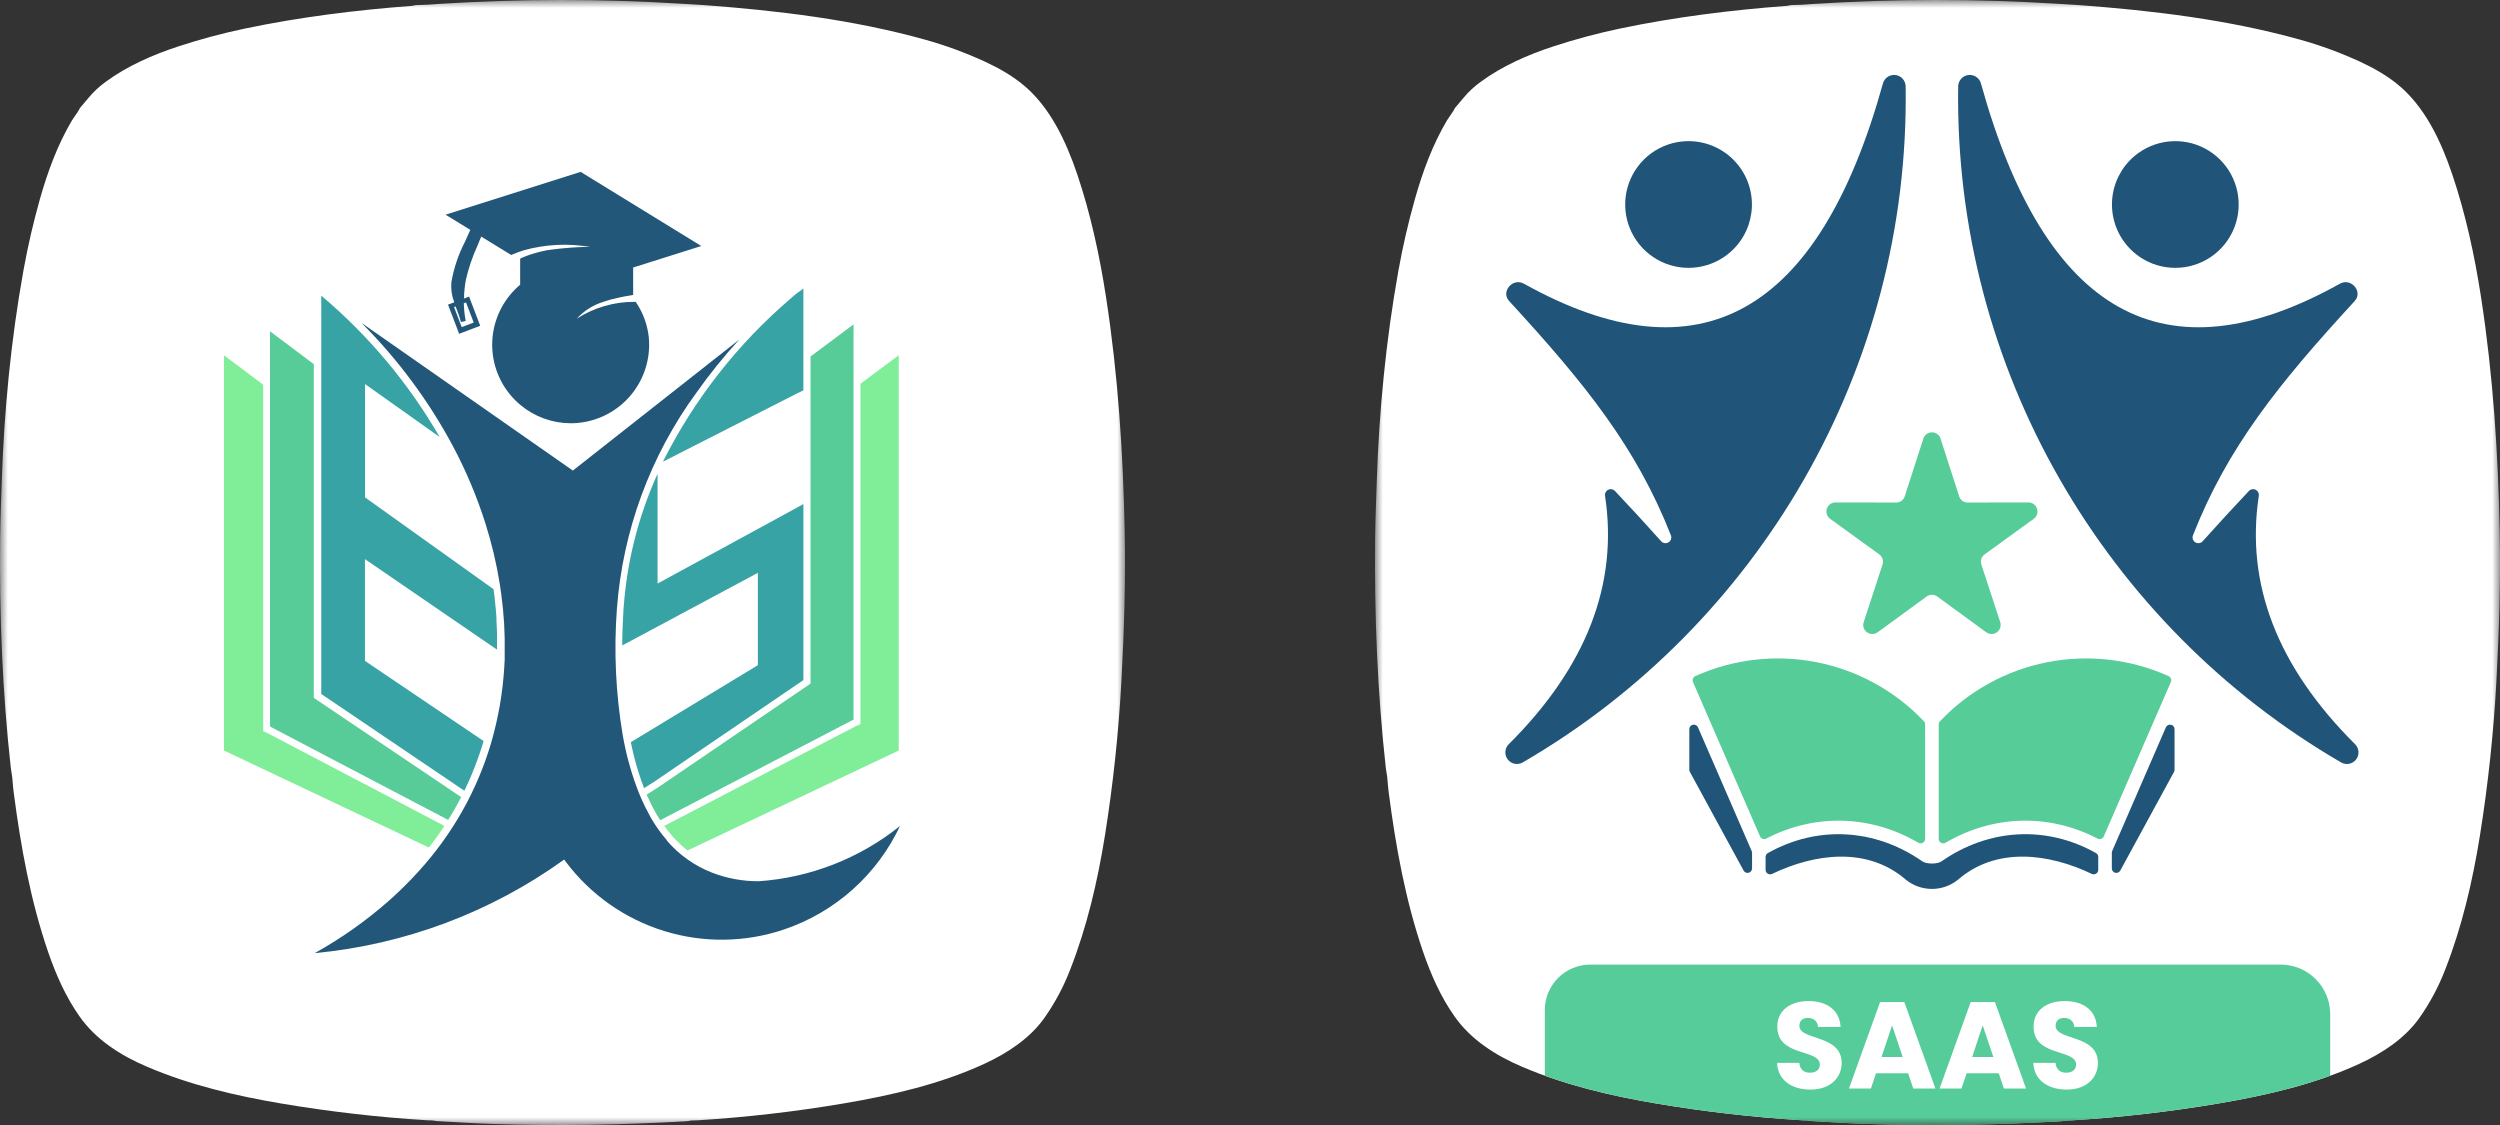
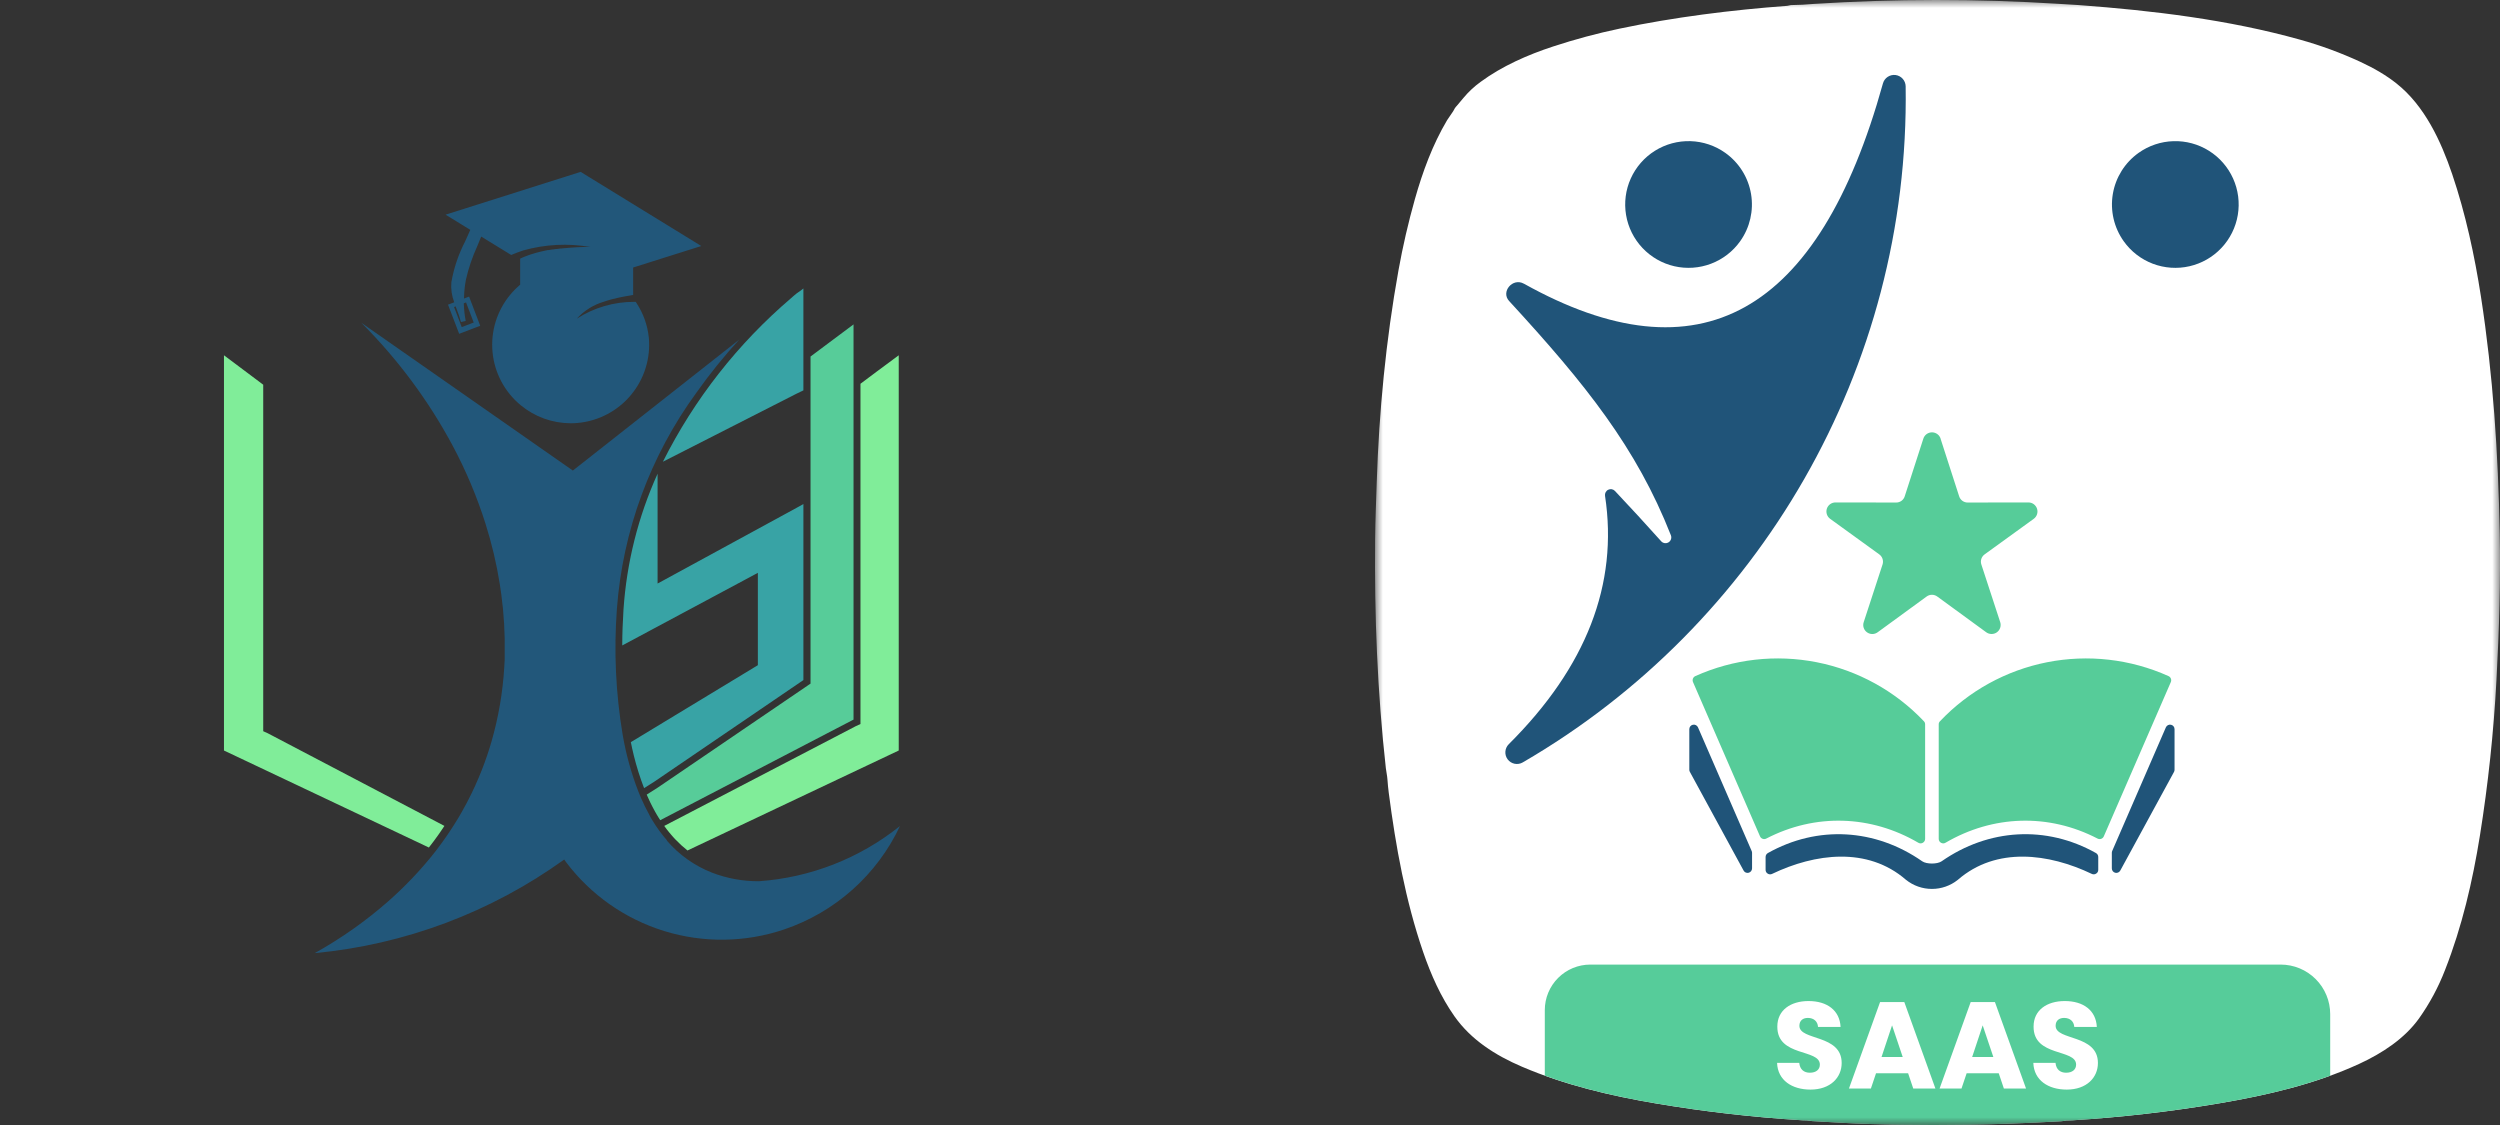
<svg xmlns="http://www.w3.org/2000/svg" width="160" height="72" viewBox="0 0 160 72" fill="none">
  <rect x="0" y="0" width="160" height="72" fill="#333333" stroke="none" />
  <g clip-path="url(#clip0_997_2879)">
    <mask id="mask0_997_2879" style="mask-type:luminance" maskUnits="userSpaceOnUse" x="0" y="0" width="72" height="72">
      <path d="M72 0H0V72H72V0Z" fill="white" />
    </mask>
    <g mask="url(#mask0_997_2879)">
-       <path d="M71.982 34.091C71.883 29.024 71.557 24.002 70.782 18.99C70.378 16.372 69.797 13.678 68.942 11.152C68.223 9.031 67.175 6.766 65.372 5.339C64.735 4.834 63.961 4.372 63.05 3.952C61.812 3.381 60.531 2.909 59.219 2.543C54.615 1.255 49.794 0.679 45.039 0.325L43.716 0.244C38.505 -0.084 33.277 -0.081 28.066 0.252C27.595 0.295 27.123 0.319 26.65 0.325C26.561 0.326 26.478 0.367 26.379 0.374C22.823 0.638 19.144 1.097 15.639 1.836C14.208 2.137 12.794 2.517 11.405 2.973C9.774 3.508 8.144 4.222 6.755 5.243C6.353 5.534 5.989 5.873 5.671 6.254L5.243 6.764C5.144 6.865 5.064 6.984 5.007 7.113L4.611 7.697C3.683 9.264 3.049 10.989 2.552 12.749C2.13 14.247 1.78 15.761 1.504 17.293C0.697 21.767 0.257 26.362 0.111 30.857C0.072 32.081 0.02 33.279 0.008 34.491C-0.043 39.381 0.153 44.3 0.694 49.162C0.718 49.381 0.781 49.642 0.797 49.893C0.816 50.175 0.843 50.456 0.88 50.737C1.328 54.181 1.952 57.641 3.083 60.934C3.582 62.386 4.213 63.806 5.09 65.05C6.144 66.544 7.694 67.537 9.407 68.27C12.139 69.44 15.102 70.137 18.026 70.629C21.113 71.149 24.224 71.506 27.349 71.699C27.449 71.708 27.549 71.71 27.65 71.707L27.975 71.75C29.149 71.815 30.326 71.893 31.5 71.931C35.645 72.067 39.766 71.998 43.905 71.761C44.016 71.751 44.126 71.735 44.234 71.712L44.621 71.702C47.783 71.505 50.933 71.141 54.057 70.609C57.084 70.093 60.188 69.379 62.988 68.088C64.468 67.405 65.886 66.475 66.815 65.183C67.498 64.22 68.059 63.176 68.484 62.075C69.568 59.318 70.247 56.395 70.715 53.478C71.242 50.18 71.595 46.857 71.774 43.522C71.951 40.262 72.041 37.086 71.982 34.091ZM2.129 51.012C2.13 51.011 2.132 51.011 2.133 51.012C2.134 51.012 2.134 51.012 2.135 51.013C2.133 51.012 2.131 51.012 2.129 51.012M2.765 22.027C2.765 22.027 2.766 22.027 2.766 22.028C2.767 22.028 2.768 22.03 2.769 22.031L2.765 22.027ZM27.62 71.444C27.621 71.444 27.622 71.445 27.623 71.445C27.625 71.445 27.628 71.446 27.63 71.447C27.627 71.446 27.623 71.445 27.62 71.444M69.15 49.852C69.151 49.851 69.153 49.851 69.155 49.851H69.159C69.156 49.851 69.153 49.851 69.15 49.852ZM69.163 21.846C69.161 21.846 69.159 21.847 69.157 21.846C69.161 21.846 69.164 21.846 69.167 21.845C69.165 21.846 69.164 21.846 69.163 21.846ZM69.211 50.634C69.208 50.636 69.205 50.638 69.203 50.64C69.206 50.638 69.209 50.635 69.211 50.633C69.211 50.633 69.211 50.633 69.211 50.634Z" fill="white" />
      <path d="M28.098 53.367C28.187 53.24 28.277 53.109 28.362 52.978L28.442 52.858L17.133 46.927L16.846 46.798V24.622L16.774 24.567L14.334 22.738V48.033L27.448 54.241C27.67 53.96 27.887 53.669 28.098 53.367Z" fill="#80ED99" />
      <path d="M48.576 56.399C47.548 56.406 46.527 56.219 45.567 55.849C44.452 55.412 43.461 54.709 42.68 53.801V53.775C42.334 53.377 42.023 52.949 41.751 52.498C41.671 52.37 41.598 52.239 41.533 52.105C41.357 51.787 41.192 51.451 41.038 51.098C40.979 50.96 40.918 50.821 40.863 50.679C40.404 49.499 40.065 48.275 39.851 47.026C39.406 44.367 39.281 41.664 39.481 38.976C39.851 33.973 41.616 29.175 44.575 25.125C45.414 23.939 46.327 22.807 47.309 21.736L36.663 30.116L23.126 20.659C25.459 22.988 27.435 25.649 28.989 28.557C29.834 30.145 30.532 31.807 31.074 33.522C31.477 34.795 31.784 36.097 31.992 37.417C32.025 37.621 32.051 37.829 32.082 38.036C32.252 39.287 32.325 40.55 32.3 41.813C32.301 41.829 32.301 41.845 32.3 41.861C32.3 41.961 32.3 42.061 32.3 42.159C32.3 42.257 32.3 42.314 32.289 42.391C32.278 42.467 32.289 42.589 32.274 42.689C32.177 44.314 31.9 45.923 31.449 47.486C31.406 47.637 31.36 47.785 31.312 47.938C31.122 48.541 30.903 49.135 30.658 49.719C30.334 50.494 29.964 51.248 29.548 51.976C29.471 52.109 29.397 52.238 29.319 52.369C28.889 53.084 28.418 53.775 27.908 54.436C27.805 54.569 27.69 54.702 27.592 54.835C27.046 55.505 26.464 56.144 25.847 56.75L25.594 56.996C25.35 57.232 25.097 57.463 24.838 57.692C23.394 58.958 21.82 60.067 20.143 61C25.903 60.457 31.414 58.39 36.109 55.01L36.229 55.178C37.808 57.271 40.006 58.814 42.511 59.587C45.017 60.36 47.702 60.324 50.185 59.484C51.803 58.936 53.294 58.067 54.568 56.93C55.842 55.792 56.873 54.409 57.6 52.864C55.021 54.932 51.873 56.165 48.576 56.399Z" fill="#22577A" />
      <path d="M57.519 22.738V48.033L43.999 54.431C43.733 54.22 43.481 53.991 43.247 53.746L43.14 53.633L43.026 53.506L42.935 53.399C42.902 53.364 42.858 53.31 42.822 53.264C42.715 53.133 42.603 52.998 42.512 52.858L54.765 46.478L55.07 46.336V24.561L55.629 24.142L56.08 23.804L57.519 22.738Z" fill="#80ED99" />
      <path d="M54.626 20.761V46.056L54.562 46.087L46.226 50.426L42.255 52.493C42.215 52.434 42.176 52.373 42.139 52.31C42.102 52.247 42.072 52.203 42.041 52.149C42.01 52.094 41.954 51.996 41.91 51.918C41.808 51.732 41.705 51.54 41.611 51.342C41.546 51.207 41.483 51.067 41.419 50.923L41.391 50.853L42.061 50.43L51.874 43.751V22.817L54.626 20.761Z" fill="#57CC99" />
      <path d="M51.418 32.26V43.525L41.876 50.027L41.221 50.441C40.96 49.764 40.741 49.071 40.567 48.365C40.53 48.213 40.493 48.058 40.458 47.901C40.443 47.831 40.426 47.759 40.413 47.683C40.399 47.607 40.386 47.563 40.373 47.498L48.503 42.572V36.662L39.824 41.309C39.824 40.592 39.852 39.822 39.904 39.006C40.106 36.003 40.844 33.061 42.085 30.319V37.347L50.98 32.502L51.418 32.26Z" fill="#38A3A5" />
-       <path d="M23.356 35.784V42.296L30.951 47.427C30.927 47.512 30.901 47.597 30.875 47.682C30.678 48.313 30.452 48.936 30.196 49.553C30.046 49.913 29.884 50.266 29.719 50.608L20.56 44.415V18.922C23.592 21.477 26.156 24.539 28.14 27.971L23.362 24.581V31.833L31.583 37.706L31.616 37.923C31.631 38.044 31.649 38.163 31.662 38.283C31.662 38.301 31.662 38.32 31.662 38.338L31.692 38.604C31.692 38.689 31.71 38.787 31.721 38.879C31.732 38.97 31.736 39.044 31.742 39.127C31.749 39.21 31.756 39.291 31.762 39.374C31.769 39.456 31.762 39.483 31.775 39.535V39.579C31.775 39.594 31.775 39.607 31.775 39.62V39.651C31.773 39.669 31.773 39.687 31.775 39.705C31.777 39.717 31.777 39.728 31.775 39.74C31.791 39.98 31.801 40.22 31.81 40.457C31.81 40.584 31.81 40.708 31.81 40.835C31.81 41.083 31.81 41.331 31.81 41.578L23.356 35.784Z" fill="#38A3A5" />
-       <path d="M29.514 51.015C29.377 51.281 29.235 51.543 29.089 51.798L29.074 51.826C29.004 51.95 28.934 52.07 28.856 52.19L28.84 52.219C28.79 52.304 28.737 52.389 28.683 52.474L23.886 49.962L17.322 46.521L17.281 46.499V21.204L20.083 23.306V23.666V44.663L29.514 51.015Z" fill="#57CC99" />
      <path d="M51.417 18.477V24.984L50.966 25.202L42.426 29.55C44.433 25.548 47.222 21.989 50.628 19.083C50.741 18.983 50.846 18.887 50.968 18.793L50.992 18.773L51.267 18.581L51.417 18.461V18.477Z" fill="#38A3A5" />
      <path d="M40.732 19.389L40.689 19.319H40.606C39.297 19.311 38.014 19.686 36.914 20.396C37.383 19.878 37.987 19.5 38.658 19.306L38.848 19.243L38.951 19.212L39.064 19.179L39.256 19.127H39.284L39.515 19.068L39.574 19.055L39.762 19.014L39.827 19.001L40.061 18.955H40.08L40.39 18.9L40.521 18.878V17.121L44.882 15.745L37.16 11L28.516 13.739L30.099 14.711C29.992 14.96 29.881 15.206 29.77 15.448C29.343 16.27 29.045 17.153 28.887 18.065C28.85 18.501 28.913 18.94 29.072 19.347L28.673 19.498L29.386 21.364L30.734 20.85L30.021 18.983L29.696 19.105C29.702 18.695 29.744 18.285 29.822 17.882C29.991 17.149 30.234 16.436 30.546 15.752C30.629 15.551 30.714 15.344 30.797 15.141L32.718 16.319L32.792 16.288C33.021 16.189 33.255 16.102 33.492 16.026C34.888 15.633 36.354 15.559 37.782 15.808H37.505H37.304L36.955 15.823L36.696 15.839L36.438 15.858H36.417L36.168 15.882H36.14L35.9 15.906H35.863L35.645 15.935H35.601L35.383 15.967C35.368 15.967 35.35 15.967 35.335 15.967L35.117 16.005H35.062L34.862 16.046L34.803 16.059L34.609 16.103L34.544 16.118L34.365 16.166L34.291 16.186L34.123 16.236L34.042 16.26L33.889 16.31L33.798 16.343L33.662 16.393L33.562 16.434L33.471 16.471L33.381 16.51L33.29 16.552V18.222C33.06 18.415 32.849 18.628 32.657 18.859C32.235 19.367 31.918 19.953 31.723 20.584C31.528 21.215 31.46 21.878 31.522 22.536C31.584 23.193 31.776 23.832 32.085 24.415C32.395 24.999 32.817 25.515 33.327 25.935C34.225 26.677 35.354 27.085 36.519 27.088C36.676 27.088 36.833 27.088 36.99 27.067C38.316 26.942 39.539 26.296 40.389 25.27C41.239 24.245 41.647 22.924 41.524 21.598C41.441 20.809 41.169 20.051 40.732 19.389ZM29.683 19.41L29.827 19.356L30.317 20.643L29.55 20.935L29.059 19.65L29.159 19.611L29.227 19.79C29.334 20.058 29.426 20.332 29.502 20.61L29.805 20.542C29.734 20.169 29.694 19.79 29.683 19.41Z" fill="#22577A" />
    </g>
  </g>
  <g clip-path="url(#clip1_997_2879)">
    <mask id="mask1_997_2879" style="mask-type:luminance" maskUnits="userSpaceOnUse" x="88" y="0" width="72" height="72">
      <path d="M160 0H88V72H160V0Z" fill="white" />
    </mask>
    <g mask="url(#mask1_997_2879)">
      <path d="M159.982 34.091C159.883 29.024 159.557 24.002 158.782 18.99C158.378 16.372 157.797 13.678 156.942 11.152C156.223 9.031 155.175 6.766 153.372 5.339C152.735 4.834 151.961 4.372 151.05 3.952C149.812 3.381 148.531 2.909 147.219 2.543C142.615 1.255 137.795 0.679 133.039 0.325L131.716 0.244C126.505 -0.084 121.277 -0.081 116.066 0.252C115.595 0.295 115.123 0.319 114.65 0.325C114.56 0.326 114.478 0.367 114.379 0.374C110.823 0.638 107.144 1.097 103.639 1.836C102.208 2.137 100.794 2.517 99.405 2.973C97.774 3.508 96.144 4.222 94.755 5.243C94.353 5.534 93.989 5.873 93.671 6.254L93.243 6.764C93.144 6.865 93.064 6.984 93.007 7.113L92.611 7.697C91.683 9.264 91.049 10.989 90.552 12.749C90.129 14.247 89.78 15.761 89.504 17.293C88.697 21.767 88.257 26.362 88.111 30.857C88.072 32.081 88.02 33.279 88.008 34.491C87.957 39.381 88.153 44.3 88.694 49.162C88.718 49.381 88.781 49.642 88.797 49.893C88.816 50.175 88.844 50.456 88.88 50.737C89.328 54.181 89.952 57.641 91.083 60.934C91.582 62.386 92.213 63.806 93.09 65.05C94.144 66.544 95.694 67.537 97.407 68.27C100.139 69.44 103.103 70.137 106.026 70.629C109.113 71.149 112.224 71.506 115.349 71.699C115.449 71.708 115.549 71.71 115.65 71.707L115.975 71.75C117.149 71.815 118.326 71.893 119.5 71.931C123.645 72.067 127.766 71.998 131.905 71.761C132.016 71.751 132.126 71.735 132.234 71.712L132.621 71.702C135.783 71.505 138.933 71.141 142.057 70.609C145.084 70.093 148.188 69.379 150.988 68.088C152.468 67.405 153.886 66.475 154.815 65.183C155.498 64.22 156.059 63.176 156.484 62.075C157.568 59.318 158.247 56.395 158.715 53.478C159.242 50.18 159.595 46.857 159.774 43.522C159.951 40.262 160.041 37.086 159.982 34.091ZM90.129 51.012C90.13 51.011 90.132 51.011 90.133 51.012C90.134 51.012 90.134 51.012 90.135 51.013C90.133 51.012 90.131 51.012 90.129 51.012M90.765 22.027C90.765 22.027 90.766 22.027 90.766 22.028C90.767 22.028 90.768 22.03 90.769 22.031L90.765 22.027ZM115.62 71.444C115.621 71.444 115.622 71.445 115.623 71.445C115.625 71.445 115.628 71.446 115.63 71.447C115.627 71.446 115.623 71.445 115.62 71.444M157.15 49.852C157.151 49.851 157.153 49.851 157.155 49.851H157.159C157.156 49.851 157.153 49.851 157.15 49.852ZM157.163 21.846C157.161 21.846 157.159 21.847 157.157 21.846C157.161 21.846 157.164 21.846 157.167 21.845C157.165 21.846 157.164 21.846 157.163 21.846ZM157.211 50.634C157.208 50.636 157.205 50.638 157.203 50.64C157.206 50.638 157.209 50.635 157.211 50.633C157.211 50.633 157.211 50.633 157.211 50.634Z" fill="white" />
      <path fill-rule="evenodd" clip-rule="evenodd" d="M149.133 68.845V64.905L149.133 64.905C149.133 64.064 148.799 63.257 148.204 62.662C147.61 62.067 146.803 61.733 145.962 61.733H101.779C101.396 61.733 101.018 61.809 100.664 61.955C100.311 62.102 99.99 62.316 99.72 62.587C99.449 62.857 99.235 63.178 99.088 63.532C98.942 63.885 98.867 64.264 98.867 64.646V68.841C101.181 69.677 103.621 70.223 106.034 70.629C109.119 71.149 112.229 71.507 115.352 71.699C115.452 71.708 115.553 71.711 115.654 71.707L115.979 71.75C116.281 71.767 116.583 71.784 116.885 71.802C117.757 71.852 118.63 71.903 119.502 71.931C120.887 71.977 122.269 71.999 123.651 72H123.841C126.528 71.998 129.211 71.915 131.902 71.761C132.012 71.752 132.122 71.735 132.23 71.712L132.617 71.702C135.778 71.506 138.926 71.141 142.049 70.609C144.424 70.205 146.847 69.677 149.133 68.845ZM115.627 71.445C115.626 71.445 115.625 71.445 115.623 71.445H115.624C115.627 71.445 115.63 71.446 115.633 71.447C115.631 71.446 115.629 71.445 115.627 71.445Z" fill="#56CC9A" />
      <path d="M115.87 69.734C114.693 69.734 113.772 69.142 113.733 68.024H115.153C115.192 68.449 115.457 68.654 115.831 68.654C116.221 68.654 116.471 68.457 116.471 68.134C116.471 67.109 113.733 67.661 113.749 65.698C113.749 64.65 114.599 64.067 115.746 64.067C116.939 64.067 117.742 64.666 117.797 65.722H116.354C116.33 65.367 116.081 65.154 115.722 65.147C115.402 65.139 115.161 65.304 115.161 65.651C115.161 66.613 117.867 66.179 117.867 68.031C117.867 68.961 117.149 69.734 115.87 69.734" fill="white" />
      <path d="M122.119 68.689H120.066L119.737 69.667H118.333L120.324 64.133H121.876L123.867 69.667H122.448L122.119 68.689ZM121.092 65.623L120.418 67.649H121.774L121.092 65.623Z" fill="white" />
      <path d="M127.919 68.689H125.865L125.536 69.667H124.133L126.124 64.133H127.676L129.667 69.667H128.248L127.919 68.689ZM126.892 65.623L126.218 67.649H127.574L126.892 65.623Z" fill="white" />
      <path d="M132.27 69.734C131.093 69.734 130.172 69.142 130.133 68.024H131.553C131.592 68.449 131.857 68.654 132.231 68.654C132.621 68.654 132.871 68.457 132.871 68.134C132.871 67.109 130.133 67.661 130.149 65.698C130.149 64.65 130.999 64.067 132.145 64.067C133.339 64.067 134.142 64.666 134.197 65.722H132.754C132.73 65.367 132.481 65.154 132.122 65.147C131.802 65.139 131.56 65.304 131.56 65.651C131.56 66.613 134.267 66.179 134.267 68.031C134.267 68.961 133.549 69.734 132.27 69.734" fill="white" />
      <path fill-rule="evenodd" clip-rule="evenodd" d="M113.041 53.669C116.179 52.041 119.74 52.163 122.773 53.936C122.817 53.962 122.867 53.977 122.918 53.977C122.969 53.977 123.019 53.962 123.063 53.936C123.107 53.911 123.144 53.875 123.17 53.831C123.195 53.787 123.209 53.736 123.208 53.685V46.359C123.209 46.322 123.202 46.286 123.189 46.252C123.176 46.218 123.156 46.187 123.13 46.161C121.292 44.222 118.897 42.902 116.275 42.384C113.654 41.866 110.937 42.176 108.499 43.271C108.43 43.303 108.376 43.36 108.348 43.431C108.321 43.502 108.322 43.581 108.352 43.651L112.641 53.526C112.657 53.563 112.681 53.596 112.71 53.623C112.739 53.651 112.774 53.672 112.812 53.685C112.849 53.699 112.889 53.704 112.928 53.701C112.968 53.698 113.006 53.687 113.041 53.669M134.244 53.669C131.106 52.041 127.543 52.163 124.512 53.936C124.469 53.962 124.419 53.977 124.367 53.977C124.316 53.977 124.266 53.962 124.223 53.936C124.178 53.911 124.141 53.875 124.116 53.831C124.09 53.787 124.077 53.736 124.078 53.685V46.359C124.077 46.322 124.083 46.286 124.097 46.252C124.111 46.218 124.131 46.187 124.158 46.161C125.995 44.222 128.39 42.902 131.011 42.384C133.632 41.866 136.349 42.176 138.786 43.271C138.855 43.303 138.91 43.36 138.937 43.431C138.965 43.502 138.963 43.581 138.934 43.651L134.644 53.526C134.628 53.562 134.605 53.596 134.576 53.623C134.547 53.65 134.513 53.672 134.476 53.685C134.438 53.699 134.398 53.704 134.358 53.701C134.318 53.699 134.28 53.688 134.244 53.669Z" fill="#56CC99" />
      <path fill-rule="evenodd" clip-rule="evenodd" d="M125.307 56.304C127.767 54.17 131.134 54.618 133.874 55.929C133.917 55.95 133.966 55.96 134.015 55.957C134.063 55.955 134.11 55.939 134.151 55.912C134.194 55.888 134.229 55.852 134.253 55.809C134.277 55.766 134.289 55.718 134.288 55.669V54.848C134.289 54.796 134.275 54.744 134.249 54.7C134.222 54.655 134.184 54.618 134.138 54.593C130.953 52.803 127.265 53.03 124.263 55.123C123.992 55.314 123.296 55.314 123.023 55.123C120.021 53.031 116.335 52.804 113.148 54.593C113.102 54.618 113.064 54.655 113.038 54.7C113.011 54.745 112.998 54.796 112.998 54.848V55.669C112.997 55.718 113.009 55.767 113.033 55.809C113.057 55.852 113.092 55.888 113.135 55.913C113.176 55.94 113.223 55.955 113.272 55.958C113.321 55.961 113.37 55.951 113.414 55.929C116.151 54.618 119.519 54.17 121.979 56.305C121.981 56.307 121.985 56.309 121.987 56.311C122.457 56.687 123.041 56.891 123.643 56.891C124.244 56.891 124.828 56.687 125.298 56.311C125.3 56.309 125.305 56.307 125.307 56.305" fill="#205479" />
      <path fill-rule="evenodd" clip-rule="evenodd" d="M135.18 54.465L138.616 46.551C138.643 46.49 138.689 46.44 138.749 46.409C138.808 46.378 138.876 46.369 138.941 46.383C139.006 46.396 139.065 46.432 139.107 46.484C139.149 46.535 139.171 46.6 139.171 46.667V49.263C139.172 49.311 139.16 49.359 139.137 49.402L135.699 55.714C135.668 55.77 135.62 55.815 135.561 55.841C135.502 55.867 135.436 55.873 135.373 55.857C135.311 55.841 135.256 55.804 135.216 55.753C135.177 55.702 135.156 55.639 135.157 55.575V54.581C135.156 54.541 135.164 54.502 135.18 54.465Z" fill="#205479" />
      <path fill-rule="evenodd" clip-rule="evenodd" d="M112.107 54.465L108.671 46.55C108.644 46.489 108.597 46.439 108.538 46.409C108.479 46.378 108.411 46.369 108.346 46.383C108.281 46.396 108.222 46.432 108.18 46.483C108.139 46.535 108.116 46.6 108.116 46.666V49.263C108.115 49.311 108.127 49.359 108.152 49.401L111.588 55.713C111.618 55.77 111.667 55.816 111.726 55.842C111.785 55.867 111.851 55.873 111.914 55.856C111.976 55.84 112.031 55.804 112.071 55.753C112.11 55.702 112.132 55.639 112.132 55.575V54.581C112.132 54.541 112.123 54.501 112.107 54.465Z" fill="#205479" />
      <path fill-rule="evenodd" clip-rule="evenodd" d="M124.195 28.073L125.385 31.762C125.422 31.879 125.495 31.982 125.595 32.054C125.695 32.126 125.815 32.164 125.938 32.162L129.818 32.156C129.941 32.156 130.06 32.194 130.159 32.266C130.258 32.339 130.332 32.44 130.37 32.557C130.408 32.673 130.408 32.799 130.37 32.915C130.332 33.032 130.258 33.133 130.159 33.205L127.019 35.478C126.918 35.55 126.843 35.652 126.805 35.769C126.767 35.886 126.768 36.013 126.807 36.129L128.013 39.816C128.051 39.932 128.051 40.058 128.013 40.175C127.975 40.292 127.901 40.394 127.802 40.466C127.702 40.538 127.583 40.576 127.46 40.576C127.337 40.576 127.217 40.537 127.118 40.465L123.987 38.179C123.888 38.106 123.768 38.066 123.644 38.066C123.521 38.066 123.401 38.106 123.302 38.179L120.17 40.465C120.071 40.538 119.951 40.578 119.828 40.578C119.705 40.578 119.585 40.538 119.485 40.465C119.385 40.393 119.311 40.292 119.274 40.175C119.236 40.058 119.238 39.932 119.278 39.816L120.482 36.129C120.521 36.013 120.521 35.886 120.483 35.769C120.445 35.651 120.37 35.55 120.27 35.478L117.13 33.205C117.03 33.133 116.957 33.032 116.919 32.915C116.881 32.799 116.881 32.673 116.918 32.557C116.956 32.44 117.03 32.339 117.129 32.266C117.228 32.194 117.348 32.156 117.47 32.156L121.35 32.162C121.474 32.164 121.594 32.126 121.694 32.054C121.793 31.982 121.867 31.879 121.903 31.762L123.094 28.073C123.131 27.956 123.205 27.854 123.304 27.781C123.404 27.709 123.524 27.67 123.646 27.67C123.769 27.67 123.889 27.709 123.988 27.781C124.088 27.854 124.162 27.956 124.199 28.073H124.195Z" fill="#56CC99" />
      <path fill-rule="evenodd" clip-rule="evenodd" d="M97.524 18.152C108.74 24.416 116.401 20.145 120.509 5.337C120.556 5.166 120.664 5.017 120.812 4.919C120.961 4.821 121.139 4.779 121.315 4.801C121.492 4.824 121.654 4.909 121.773 5.042C121.891 5.174 121.958 5.345 121.962 5.522C122.235 23.598 112.555 40.029 97.456 48.794C97.3 48.885 97.116 48.916 96.939 48.881C96.763 48.846 96.605 48.748 96.495 48.605C96.385 48.462 96.331 48.284 96.344 48.104C96.356 47.925 96.433 47.755 96.561 47.629C101.526 42.686 103.58 37.387 102.722 31.732C102.71 31.654 102.724 31.574 102.761 31.504C102.798 31.434 102.856 31.377 102.928 31.343C102.998 31.308 103.079 31.297 103.156 31.311C103.234 31.326 103.305 31.365 103.358 31.423C104.357 32.481 105.343 33.554 106.316 34.641C106.374 34.706 106.453 34.748 106.539 34.76C106.625 34.772 106.713 34.754 106.787 34.709C106.861 34.663 106.916 34.593 106.944 34.51C106.971 34.428 106.969 34.338 106.937 34.257C104.732 28.655 101.499 24.607 96.584 19.265C96.035 18.669 96.815 17.759 97.523 18.154L97.524 18.152Z" fill="#205479" />
      <path fill-rule="evenodd" clip-rule="evenodd" d="M111.37 15.44C110.905 16.093 110.256 16.594 109.506 16.878C108.756 17.163 107.939 17.219 107.157 17.039C106.376 16.859 105.665 16.451 105.115 15.867C104.565 15.283 104.201 14.55 104.068 13.758C103.935 12.967 104.04 12.155 104.369 11.424C104.698 10.692 105.237 10.075 105.917 9.649C106.597 9.224 107.388 9.01 108.19 9.034C108.991 9.058 109.768 9.32 110.421 9.785C111.297 10.409 111.889 11.355 112.067 12.416C112.245 13.476 111.994 14.564 111.37 15.44Z" fill="#205479" />
-       <path fill-rule="evenodd" clip-rule="evenodd" d="M149.762 18.153C138.546 24.417 130.886 20.145 126.779 5.337C126.732 5.166 126.624 5.017 126.475 4.919C126.327 4.821 126.148 4.779 125.972 4.801C125.795 4.824 125.633 4.909 125.514 5.042C125.395 5.174 125.328 5.345 125.324 5.523C125.051 23.599 134.731 40.029 149.831 48.795C149.986 48.885 150.17 48.916 150.346 48.881C150.523 48.847 150.681 48.748 150.791 48.606C150.901 48.463 150.954 48.285 150.942 48.105C150.93 47.925 150.853 47.756 150.725 47.629C145.76 42.687 143.706 37.388 144.564 31.732C144.575 31.654 144.562 31.574 144.525 31.504C144.488 31.434 144.43 31.378 144.358 31.343C144.288 31.308 144.208 31.297 144.131 31.312C144.054 31.326 143.983 31.365 143.93 31.423C142.931 32.482 141.944 33.554 140.97 34.641C140.912 34.706 140.833 34.748 140.747 34.76C140.661 34.772 140.573 34.754 140.499 34.709C140.425 34.664 140.369 34.593 140.342 34.511C140.315 34.428 140.317 34.339 140.35 34.258C142.553 28.656 145.788 24.608 150.701 19.266C151.249 18.669 150.47 17.759 149.762 18.155V18.153Z" fill="#205479" />
      <path fill-rule="evenodd" clip-rule="evenodd" d="M135.918 15.44C136.383 16.094 137.031 16.594 137.781 16.879C138.531 17.163 139.349 17.219 140.13 17.039C140.912 16.859 141.622 16.452 142.172 15.868C142.722 15.284 143.087 14.55 143.219 13.759C143.352 12.968 143.247 12.155 142.918 11.424C142.589 10.693 142.051 10.075 141.371 9.65C140.691 9.224 139.9 9.01 139.098 9.035C138.296 9.059 137.52 9.32 136.867 9.786C135.991 10.41 135.399 11.356 135.221 12.416C135.043 13.477 135.294 14.565 135.918 15.44Z" fill="#205479" />
    </g>
  </g>
  <defs>
    <clipPath id="clip0_997_2879">
      <rect width="72" height="72" fill="white" />
    </clipPath>
    <clipPath id="clip1_997_2879">
      <rect width="72" height="72" fill="white" transform="translate(88)" />
    </clipPath>
  </defs>
</svg>